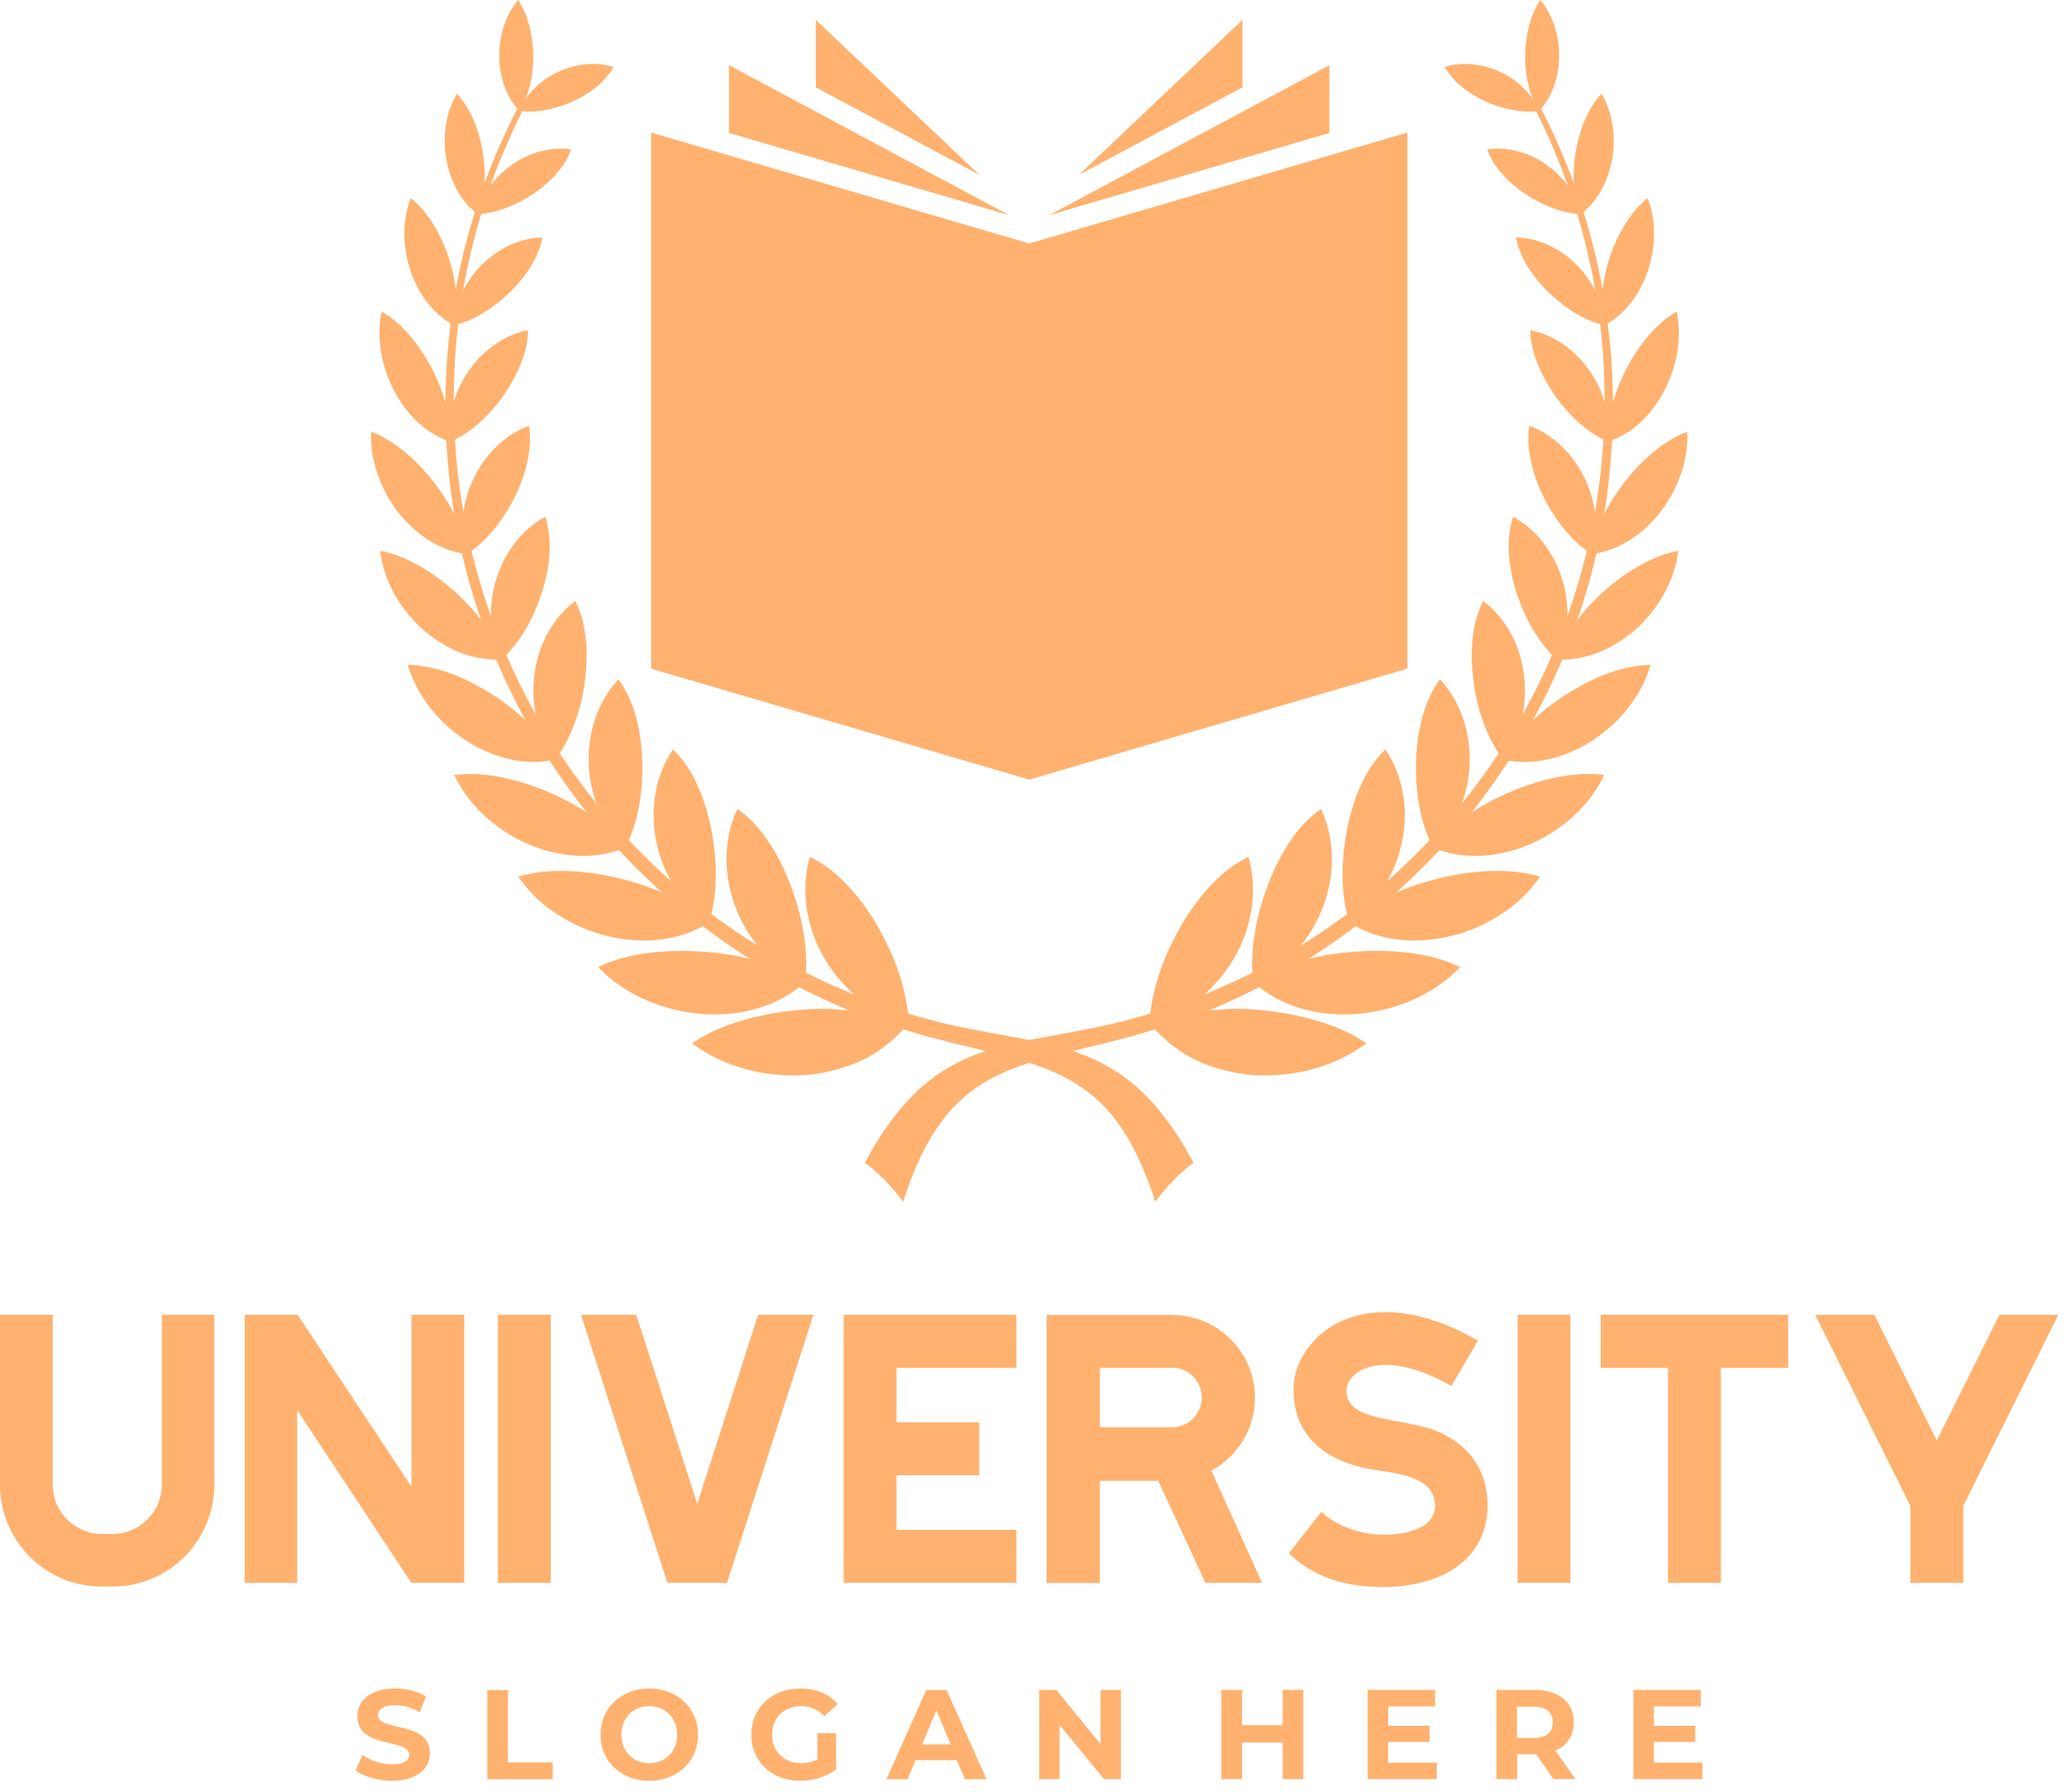
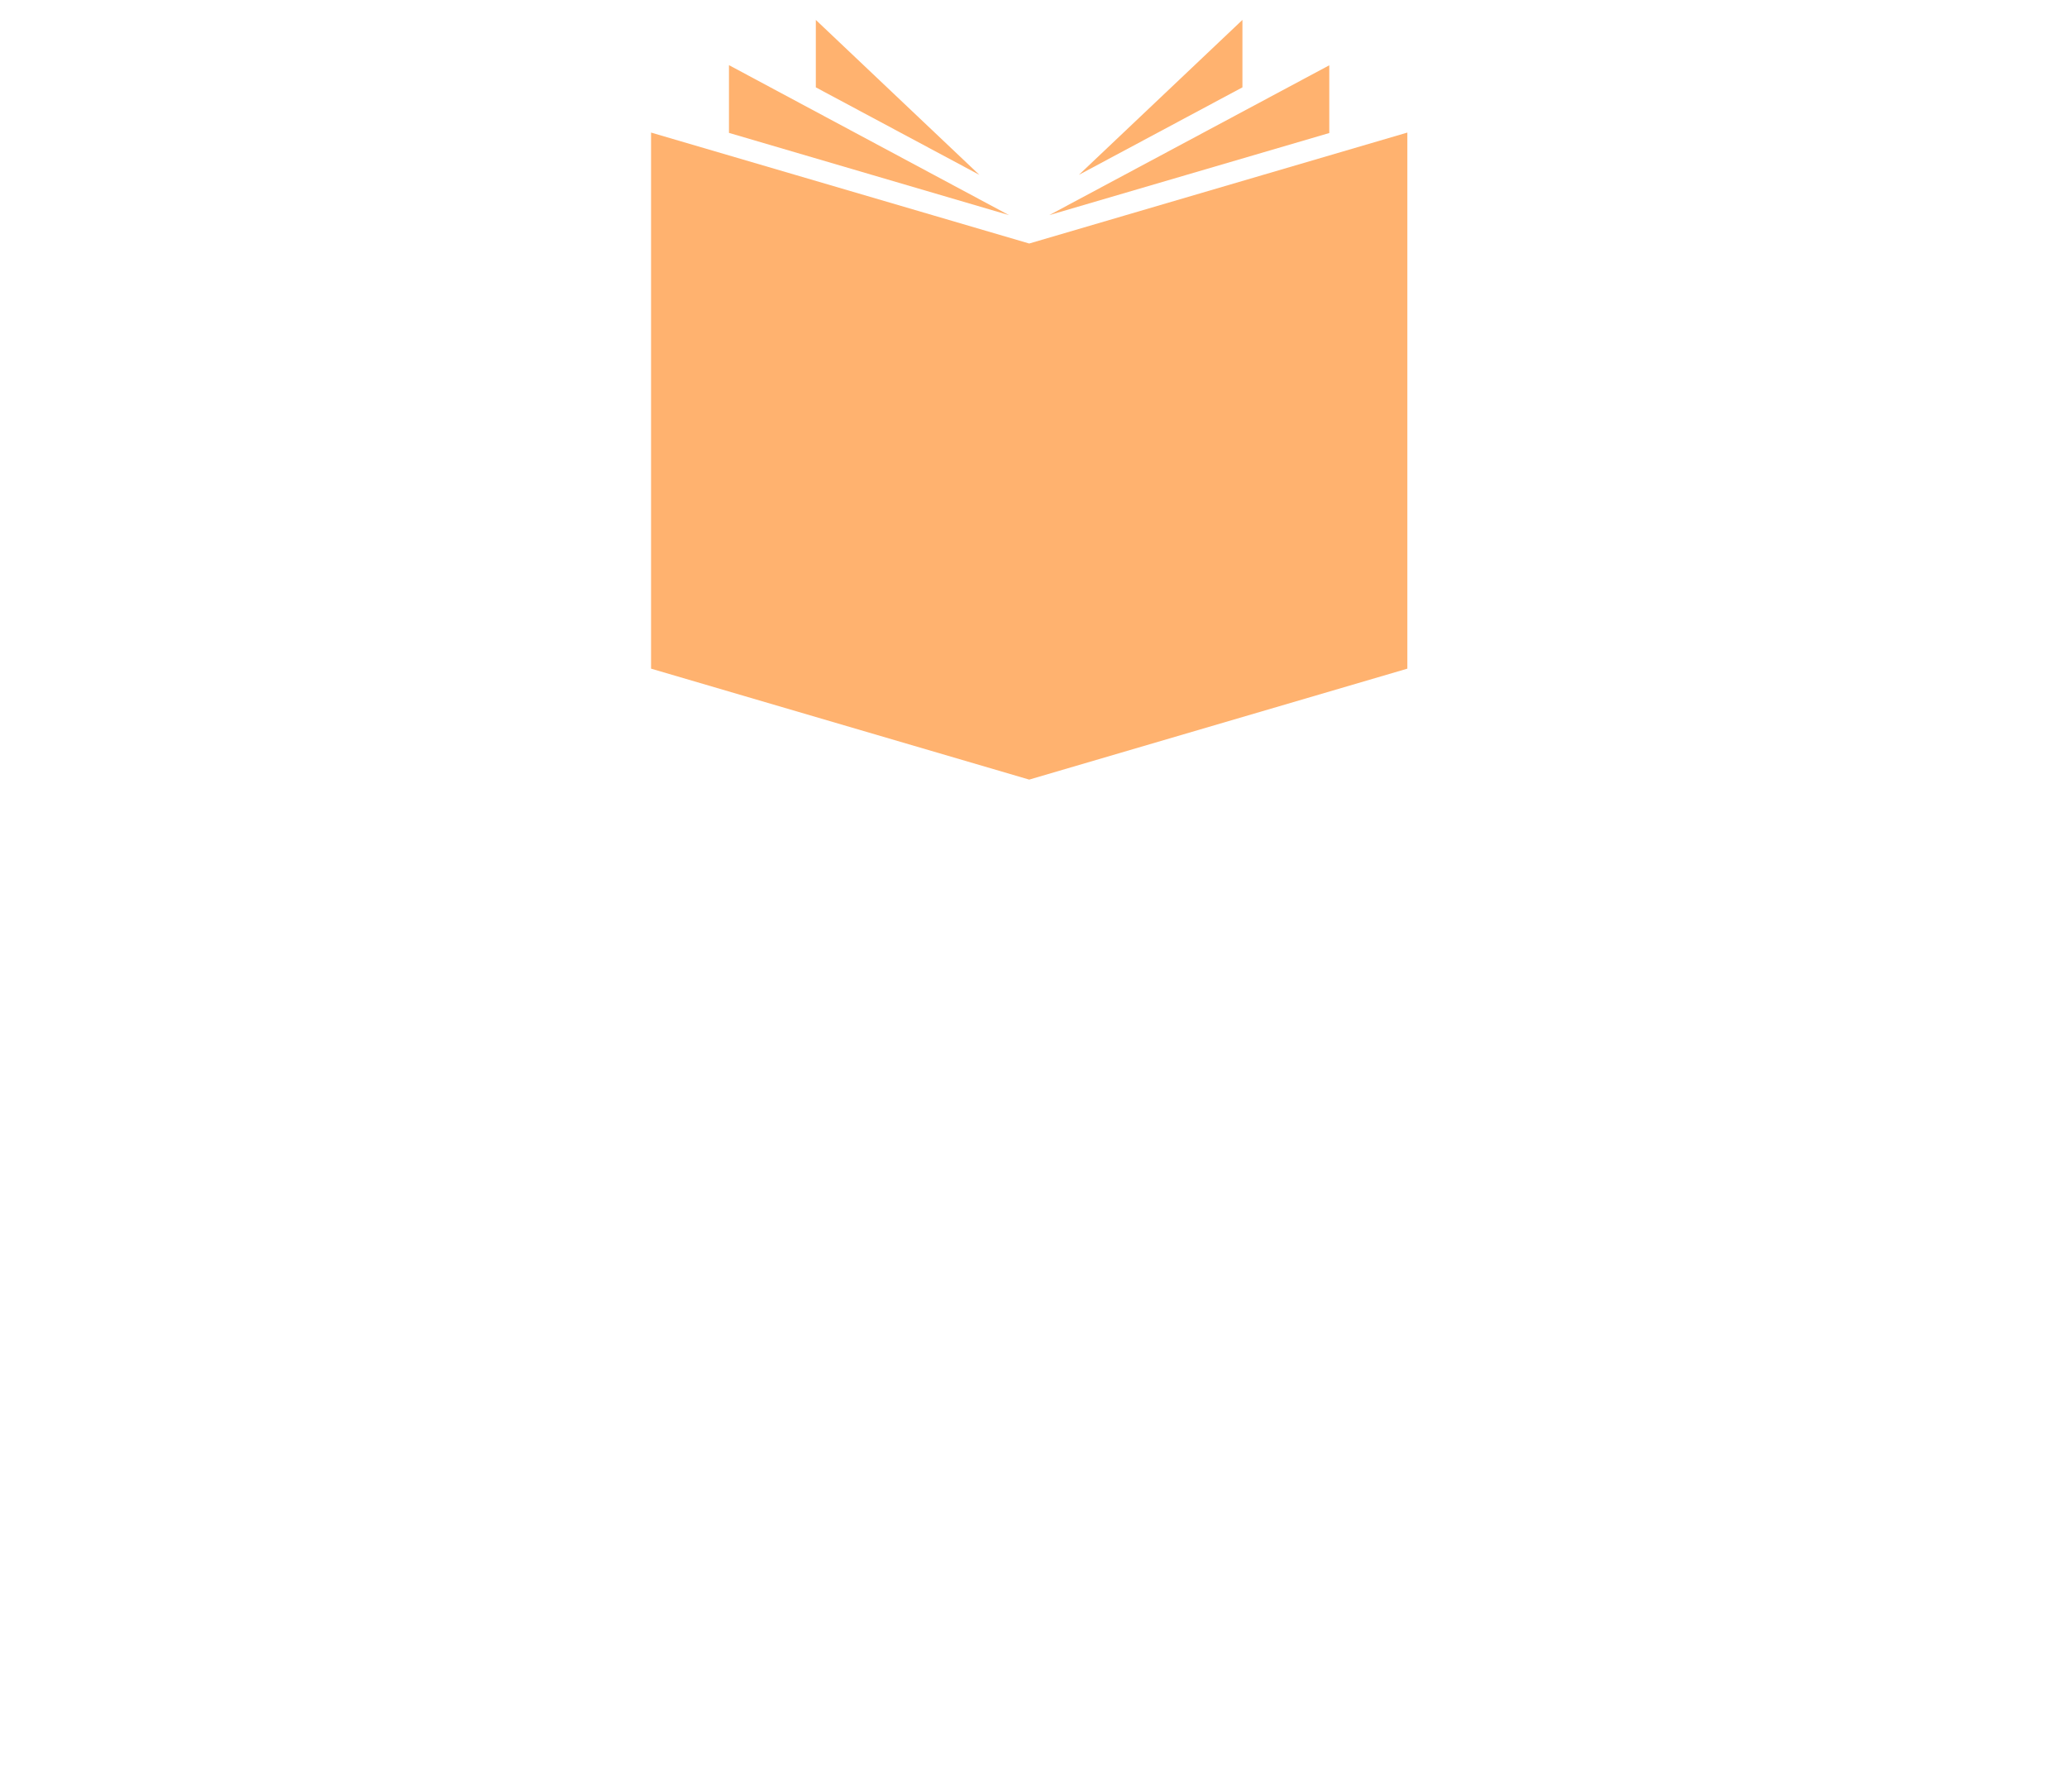
<svg xmlns="http://www.w3.org/2000/svg" width="90px" height="78px" viewBox="0 0 90 78" fill="none" transform="rotate(0) scale(1, 1)">
-   <path fill-rule="evenodd" clip-rule="evenodd" d="M34.851 43.961C33.299 44.096 31.432 44.512 30.135 45.419C31.58 46.521 33.561 46.964 35.348 46.776C35.355 46.776 35.368 46.776 35.375 46.776C36.987 46.534 38.217 46.017 39.332 44.808C39.728 44.935 40.131 45.056 40.534 45.164C45.472 46.474 48.401 46.373 50.302 52.318C50.826 51.613 51.377 51.048 51.968 50.619C48.918 44.922 45.627 45.708 40.689 44.445C40.306 44.344 39.923 44.243 39.54 44.123C39.352 42.658 38.875 41.482 38.15 40.206L38.136 40.186C37.451 39.064 36.477 37.875 35.261 37.304C34.838 38.809 35.127 40.428 35.919 41.764C36.228 42.268 36.524 42.645 36.947 43.061C36.974 43.101 37.149 43.249 37.196 43.296L36.9 43.175C36.282 42.913 35.691 42.645 35.093 42.342C35.167 41.032 34.844 39.588 34.361 38.379C33.897 37.203 33.165 35.94 32.104 35.215C31.479 36.565 31.499 38.13 32.03 39.507C32.258 40.105 32.581 40.669 32.99 41.167C32.298 40.737 31.627 40.28 30.975 39.796C31.271 38.58 31.197 37.176 30.941 35.96C30.847 35.524 30.733 35.127 30.585 34.704C30.27 33.878 29.934 33.246 29.302 32.622C28.509 33.797 28.295 35.268 28.577 36.646C28.577 36.659 28.59 36.693 28.59 36.699C28.731 37.324 28.913 37.808 29.228 38.365C28.819 38.003 28.429 37.64 28.039 37.25C27.818 37.029 27.596 36.807 27.381 36.578C27.858 35.49 28.019 34.16 27.959 32.978C27.905 31.822 27.63 30.512 26.924 29.572C26.011 30.559 25.587 31.91 25.634 33.246C25.654 33.837 25.769 34.429 25.977 34.986C25.406 34.281 24.869 33.549 24.371 32.796C24.996 31.849 25.359 30.633 25.486 29.511C25.581 28.618 25.574 27.886 25.366 27.012C25.285 26.697 25.191 26.448 25.043 26.159C24.479 26.609 24.123 27.046 23.78 27.684C23.498 28.262 23.357 28.745 23.27 29.384C23.196 29.955 23.216 30.532 23.323 31.097C22.853 30.257 22.423 29.397 22.047 28.517C22.074 28.49 22.175 28.389 22.188 28.363C22.9 27.536 23.303 26.717 23.632 25.682C23.935 24.681 24.076 23.506 23.74 22.498C22.692 23.069 21.946 24.097 21.604 25.225C21.442 25.743 21.362 26.28 21.375 26.824C21.046 25.89 20.764 24.943 20.529 23.983C21.348 23.385 22.013 22.471 22.45 21.564C22.887 20.651 23.189 19.549 23.035 18.534C21.973 18.924 21.127 19.791 20.636 20.798C20.408 21.268 20.247 21.779 20.18 22.303C19.998 21.255 19.87 20.2 19.81 19.139C20.582 18.736 21.107 18.245 21.657 17.574C21.772 17.433 21.872 17.292 21.973 17.144C22.511 16.351 22.981 15.35 22.994 14.376C21.946 14.571 21.039 15.256 20.428 16.116C20.133 16.539 19.897 17.009 19.756 17.507C19.756 16.371 19.817 15.236 19.951 14.114C20.811 13.866 21.637 13.288 22.262 12.663C22.88 12.045 23.458 11.219 23.612 10.339C22.631 10.352 21.698 10.822 21.006 11.501C20.663 11.837 20.374 12.233 20.159 12.663C20.354 11.528 20.623 10.413 20.952 9.311C21.772 9.237 22.618 8.854 23.29 8.391C23.948 7.934 24.6 7.275 24.869 6.503C23.975 6.375 23.055 6.644 22.323 7.148C21.953 7.403 21.617 7.719 21.355 8.082C21.751 6.973 22.215 5.892 22.739 4.844C23.498 4.911 24.324 4.709 25.003 4.387C25.675 4.071 26.353 3.574 26.716 2.916C25.93 2.667 25.057 2.781 24.318 3.124C23.747 3.386 23.229 3.796 22.88 4.32C23.122 3.735 23.223 3.07 23.216 2.439C23.209 1.619 23.021 0.685 22.558 0C21.987 0.672 21.725 1.612 21.738 2.479C21.751 3.278 21.993 4.118 22.524 4.729C21.98 5.784 21.503 6.872 21.093 7.987C21.127 7.531 21.093 7.06 21.019 6.61C20.871 5.73 20.515 4.743 19.897 4.084C19.387 4.917 19.266 5.992 19.434 6.939C19.588 7.799 19.991 8.659 20.677 9.23C20.327 10.339 20.052 11.467 19.844 12.609C19.79 12.119 19.682 11.635 19.521 11.165C19.212 10.245 18.661 9.237 17.889 8.626C17.486 9.627 17.539 10.822 17.889 11.83C18.198 12.73 18.789 13.59 19.622 14.081C19.474 15.223 19.4 16.365 19.393 17.513C19.246 17.003 19.044 16.506 18.802 16.035C18.312 15.102 17.553 14.094 16.619 13.563C16.364 14.725 16.633 16.029 17.19 17.07C17.284 17.251 17.385 17.413 17.499 17.581C18.037 18.319 18.581 18.823 19.434 19.166C19.488 20.241 19.602 21.316 19.776 22.377C19.535 21.893 19.232 21.436 18.903 21.007C18.218 20.12 17.23 19.193 16.162 18.796C16.095 20.066 16.599 21.376 17.385 22.363C18.07 23.21 19.031 23.895 20.112 24.09C20.334 25.071 20.616 26.038 20.945 26.985C20.609 26.542 20.227 26.132 19.81 25.763C18.93 24.97 17.734 24.198 16.552 23.976C16.7 25.299 17.452 26.569 18.446 27.436C19.353 28.188 20.206 28.611 21.389 28.712C21.416 28.719 21.563 28.719 21.604 28.719C21.987 29.619 22.41 30.499 22.88 31.359C22.45 30.949 21.98 30.586 21.483 30.264C20.925 29.908 20.415 29.632 19.803 29.384C19.105 29.122 18.507 28.967 17.754 28.94C17.875 29.35 18.016 29.679 18.225 30.055C18.796 31.036 19.427 31.674 20.374 32.292C21.416 32.944 22.699 33.32 23.928 33.112C24.432 33.885 24.969 34.637 25.54 35.362C25.03 35.027 24.479 34.738 23.915 34.496C22.685 33.965 21.12 33.555 19.776 33.737C20.421 35.121 21.704 36.222 23.108 36.793C24.311 37.284 25.708 37.438 26.951 37.008C27.173 37.243 27.388 37.472 27.616 37.7C28.012 38.097 28.409 38.473 28.819 38.849C28.227 38.594 27.683 38.419 27.058 38.258C27.052 38.258 27.012 38.244 26.998 38.244C25.628 37.908 23.928 37.747 22.564 38.164C23.25 39.131 24.002 39.722 25.063 40.253C25.574 40.495 26.017 40.649 26.568 40.777C27.905 41.079 29.383 40.999 30.599 40.32C31.264 40.824 31.942 41.301 32.648 41.744C32.003 41.583 31.338 41.482 30.673 41.435C29.195 41.321 27.394 41.435 26.044 42.1C27.22 43.343 28.986 44.049 30.679 44.149C32.124 44.237 33.649 43.887 34.797 42.974C35.409 43.289 36.013 43.572 36.645 43.847L36.947 43.975C36.833 43.968 36.712 43.961 36.598 43.961C35.993 43.894 35.442 43.907 34.851 43.961Z" fill="#ffb26f" />
-   <path fill-rule="evenodd" clip-rule="evenodd" d="M54.773 43.961C56.325 44.096 58.193 44.512 59.489 45.419C58.045 46.521 56.063 46.964 54.276 46.776C54.269 46.776 54.256 46.776 54.249 46.776C52.637 46.534 51.408 46.017 50.292 44.808C49.896 44.935 49.493 45.056 49.09 45.164C44.152 46.474 41.223 46.373 39.322 52.318C38.798 51.613 38.247 51.048 37.656 50.619C40.706 44.922 43.998 45.708 48.935 44.445C49.318 44.344 49.701 44.243 50.084 44.123C50.272 42.658 50.749 41.482 51.475 40.206L51.488 40.186C52.173 39.064 53.148 37.875 54.363 37.304C54.787 38.809 54.498 40.428 53.705 41.764C53.396 42.268 53.1 42.645 52.677 43.061C52.65 43.101 52.476 43.249 52.429 43.296L52.724 43.175C53.342 42.913 53.934 42.645 54.531 42.342C54.458 41.032 54.78 39.588 55.264 38.379C55.727 37.203 56.459 35.94 57.521 35.215C58.145 36.565 58.125 38.13 57.595 39.507C57.366 40.105 57.044 40.669 56.634 41.167C57.326 40.737 57.998 40.28 58.649 39.796C58.354 38.58 58.428 37.176 58.683 35.96C58.777 35.524 58.891 35.127 59.039 34.704C59.355 33.878 59.691 33.246 60.322 32.622C61.115 33.797 61.33 35.268 61.048 36.646C61.048 36.659 61.034 36.693 61.034 36.699C60.893 37.324 60.712 37.808 60.396 38.365C60.806 38.003 61.195 37.64 61.585 37.25C61.807 37.029 62.028 36.807 62.243 36.578C61.766 35.49 61.605 34.16 61.666 32.978C61.719 31.822 61.995 30.512 62.7 29.572C63.614 30.559 64.037 31.91 63.99 33.246C63.97 33.837 63.856 34.429 63.647 34.986C64.218 34.281 64.756 33.549 65.253 32.796C64.628 31.849 64.265 30.633 64.138 29.511C64.044 28.618 64.05 27.886 64.259 27.012C64.339 26.697 64.433 26.448 64.581 26.159C65.145 26.609 65.501 27.046 65.844 27.684C66.126 28.262 66.267 28.745 66.355 29.384C66.429 29.955 66.408 30.532 66.301 31.097C66.771 30.257 67.201 29.397 67.577 28.517C67.55 28.49 67.45 28.389 67.436 28.363C66.724 27.536 66.321 26.717 65.992 25.682C65.69 24.681 65.549 23.506 65.884 22.498C66.932 23.069 67.678 24.097 68.021 25.225C68.182 25.743 68.263 26.28 68.249 26.824C68.578 25.89 68.86 24.943 69.096 23.983C68.276 23.385 67.611 22.471 67.174 21.564C66.738 20.651 66.435 19.549 66.59 18.534C67.651 18.924 68.498 19.791 68.988 20.798C69.216 21.268 69.378 21.779 69.445 22.303C69.626 21.255 69.754 20.2 69.814 19.139C69.042 18.736 68.518 18.245 67.967 17.574C67.853 17.433 67.752 17.292 67.651 17.144C67.114 16.351 66.644 15.35 66.63 14.376C67.678 14.571 68.585 15.256 69.196 16.116C69.492 16.539 69.727 17.009 69.868 17.507C69.868 16.371 69.808 15.236 69.673 14.114C68.813 13.866 67.987 13.288 67.362 12.663C66.744 12.045 66.167 11.219 66.012 10.339C66.993 10.352 67.927 10.822 68.619 11.501C68.961 11.837 69.25 12.233 69.465 12.663C69.27 11.528 69.008 10.413 68.672 9.311C67.853 9.237 67.006 8.854 66.335 8.391C65.676 7.934 65.025 7.275 64.756 6.503C65.649 6.375 66.57 6.644 67.302 7.148C67.671 7.403 68.007 7.719 68.269 8.082C67.873 6.973 67.409 5.892 66.885 4.844C66.126 4.911 65.3 4.709 64.621 4.387C63.95 4.071 63.271 3.574 62.908 2.916C63.694 2.667 64.568 2.781 65.307 3.124C65.878 3.386 66.395 3.796 66.744 4.32C66.502 3.735 66.402 3.07 66.408 2.439C66.415 1.619 66.603 0.685 67.067 0C67.638 0.672 67.9 1.612 67.886 2.479C67.873 3.278 67.631 4.118 67.1 4.729C67.644 5.784 68.121 6.872 68.531 7.987C68.498 7.531 68.531 7.06 68.605 6.61C68.753 5.73 69.109 4.743 69.727 4.084C70.238 4.917 70.359 5.992 70.191 6.939C70.036 7.799 69.633 8.659 68.948 9.23C69.297 10.339 69.573 11.467 69.781 12.609C69.835 12.119 69.942 11.635 70.103 11.165C70.412 10.245 70.963 9.237 71.736 8.626C72.139 9.627 72.085 10.822 71.736 11.83C71.427 12.73 70.835 13.59 70.002 14.081C70.15 15.223 70.224 16.365 70.231 17.513C70.379 17.003 70.58 16.506 70.822 16.035C71.312 15.102 72.072 14.094 73.005 13.563C73.261 14.725 72.992 16.029 72.434 17.07C72.34 17.251 72.24 17.413 72.125 17.581C71.588 18.319 71.044 18.823 70.191 19.166C70.137 20.241 70.023 21.316 69.848 22.377C70.09 21.893 70.392 21.436 70.721 21.007C71.406 20.12 72.394 19.193 73.462 18.796C73.529 20.066 73.025 21.376 72.24 22.363C71.554 23.21 70.594 23.895 69.512 24.09C69.29 25.071 69.008 26.038 68.679 26.985C69.015 26.542 69.398 26.132 69.814 25.763C70.694 24.97 71.89 24.198 73.073 23.976C72.925 25.299 72.172 26.569 71.178 27.436C70.271 28.188 69.418 28.611 68.236 28.712C68.209 28.719 68.061 28.719 68.021 28.719C67.638 29.619 67.215 30.499 66.744 31.359C67.174 30.949 67.644 30.586 68.142 30.264C68.699 29.908 69.21 29.632 69.821 29.384C70.52 29.122 71.118 28.967 71.87 28.94C71.749 29.35 71.608 29.679 71.4 30.055C70.829 31.036 70.197 31.674 69.25 32.292C68.209 32.944 66.926 33.32 65.696 33.112C65.192 33.885 64.655 34.637 64.084 35.362C64.595 35.027 65.145 34.738 65.71 34.496C66.939 33.965 68.504 33.555 69.848 33.737C69.203 35.121 67.92 36.222 66.516 36.793C65.313 37.284 63.916 37.438 62.673 37.008C62.452 37.243 62.237 37.472 62.008 37.7C61.612 38.097 61.216 38.473 60.806 38.849C61.397 38.594 61.941 38.419 62.566 38.258C62.573 38.258 62.613 38.244 62.626 38.244C63.997 37.908 65.696 37.747 67.06 38.164C66.375 39.131 65.622 39.722 64.561 40.253C64.05 40.495 63.607 40.649 63.056 40.777C61.719 41.079 60.242 40.999 59.026 40.32C58.361 40.824 57.682 41.301 56.977 41.744C57.621 41.583 58.287 41.482 58.952 41.435C60.43 41.321 62.23 41.435 63.58 42.1C62.405 43.343 60.638 44.049 58.945 44.149C57.501 44.237 55.976 43.887 54.827 42.974C54.216 43.289 53.611 43.572 52.98 43.847L52.677 43.975C52.791 43.968 52.912 43.961 53.027 43.961C53.631 43.894 54.182 43.907 54.773 43.961Z" fill="#ffb26f" />
  <path fill-rule="evenodd" clip-rule="evenodd" d="M43.933 9.365L31.74 2.836V5.785L43.933 9.365ZM42.643 7.612L35.522 0.867V3.803L42.643 7.612ZM45.686 9.365L57.879 2.842V5.791L45.686 9.365ZM46.976 7.612L54.097 0.867V3.803L46.976 7.612ZM28.348 29.109L44.813 33.939L61.278 29.109V5.771L44.813 10.601L28.348 5.771V29.109Z" fill="#ffb26f" />
-   <path d="M89.622 57.239H87.056L84.329 62.707L81.615 57.239H79.035L83.18 65.555V68.908H85.484V65.555L89.622 57.239ZM77.866 57.239H69.697V59.543H72.626V68.908H74.93V59.543H77.859V57.239H77.866ZM66.076 68.908H68.38V57.239H66.076V68.908ZM62.899 62.459C61.367 61.626 58.593 62.049 58.626 60.504C58.626 60.255 58.814 59.906 59.224 59.671C59.634 59.435 60.87 59.012 63.194 60.342L64.35 58.361C61.112 56.507 59.043 57.138 58.089 57.675C57.021 58.287 56.336 59.355 56.322 60.463C56.295 62.418 57.619 63.627 59.782 63.977C60.453 64.078 61.266 64.178 61.824 64.487C62.644 64.91 62.771 66.066 61.837 66.503C60.568 67.087 58.673 66.852 57.531 65.817L56.114 67.624C56.913 68.37 58.069 69.055 59.997 69.082C60.023 69.082 60.044 69.096 60.057 69.096C62.885 69.109 64.679 67.826 64.766 65.71C64.827 64.259 64.168 63.117 62.899 62.459ZM47.891 59.543H51.028C51.761 59.543 52.325 60.127 52.325 60.84C52.325 61.552 51.754 62.136 51.028 62.136H47.891V59.543ZM52.486 68.908H54.952L52.748 64.024C53.87 63.412 54.643 62.217 54.643 60.846C54.643 58.864 53.024 57.245 51.028 57.245H47.891H45.574V68.914H47.891V64.467H50.431L52.486 68.908ZM44.257 59.543V57.239H36.733V68.908H44.257V66.603H39.037V64.225H42.638V61.921H39.037V59.543H44.257ZM33.011 57.239L30.358 65.468L27.704 57.239H25.299L29.061 68.908H31.654L35.416 57.239H33.011ZM21.678 68.908H23.983V57.239H21.678V68.908ZM17.916 57.239V64.722L12.959 57.239H10.654V68.908H12.938V61.384L17.91 68.908H20.214V57.239H17.916ZM7.047 57.239V64.635C7.047 65.817 6.086 66.778 4.904 66.778H4.44C3.258 66.778 2.297 65.817 2.297 64.635V57.239H0V64.635C0 67.087 1.982 69.069 4.434 69.069H4.897C7.349 69.069 9.331 67.087 9.331 64.635V57.239H7.047Z" fill="#ffb26f" />
-   <path d="M72.011 76.732V75.832H73.811V75.133H72.011V74.287H74.053V73.568H71.117V77.451H74.127V76.732H72.011ZM67.611 74.979C67.611 75.402 67.335 75.657 66.784 75.657H66.052V74.3H66.784C67.335 74.3 67.611 74.556 67.611 74.979ZM68.598 77.458L67.725 76.208C68.229 75.993 68.524 75.564 68.524 74.979C68.524 74.106 67.873 73.568 66.838 73.568H65.159V77.451H66.059V76.37H66.838H66.885L67.638 77.451H68.598V77.458ZM60.443 76.732V75.832H62.243V75.133H60.443V74.287H62.485V73.568H59.549V77.451H62.559V76.732H60.443ZM55.848 73.568V75.1H54.081V73.568H53.181V77.451H54.081V75.859H55.848V77.451H56.748V73.568H55.848ZM47.921 73.568V75.926L45.993 73.568H45.247V77.451H46.134V75.093L48.069 77.451H48.807V73.568H47.921ZM40.155 75.94L40.773 74.455L41.391 75.94H40.155ZM42.016 77.458H42.956L41.216 73.575H40.33L38.596 77.458H39.517L39.859 76.625H41.66L42.016 77.458ZM35.58 76.591C35.352 76.712 35.123 76.759 34.882 76.759C34.136 76.759 33.618 76.242 33.618 75.516C33.618 74.778 34.136 74.274 34.888 74.274C35.285 74.274 35.607 74.415 35.896 74.71L36.474 74.18C36.097 73.743 35.533 73.508 34.848 73.508C33.612 73.508 32.712 74.347 32.712 75.516C32.712 76.685 33.612 77.525 34.834 77.525C35.392 77.525 35.977 77.35 36.406 77.028V75.449H35.587V76.591H35.58ZM28.271 76.759C27.579 76.759 27.055 76.255 27.055 75.516C27.055 74.778 27.579 74.274 28.271 74.274C28.963 74.274 29.487 74.778 29.487 75.516C29.487 76.249 28.963 76.759 28.271 76.759ZM28.271 77.525C29.494 77.525 30.394 76.679 30.394 75.516C30.394 74.354 29.487 73.508 28.271 73.508C27.042 73.508 26.148 74.361 26.148 75.516C26.142 76.665 27.042 77.525 28.271 77.525ZM21.218 77.458H24.066V76.726H22.118V73.575H21.218V77.458ZM17.073 77.525C18.181 77.525 18.718 76.968 18.718 76.323C18.718 74.898 16.461 75.389 16.461 74.677C16.461 74.435 16.669 74.233 17.2 74.233C17.543 74.233 17.919 74.334 18.275 74.536L18.55 73.85C18.188 73.622 17.691 73.508 17.2 73.508C16.099 73.508 15.561 74.059 15.561 74.717C15.561 76.161 17.818 75.657 17.818 76.39C17.818 76.625 17.603 76.806 17.066 76.806C16.602 76.806 16.112 76.638 15.783 76.403L15.48 77.082C15.836 77.337 16.455 77.525 17.073 77.525Z" fill="#ffb26f" />
</svg>